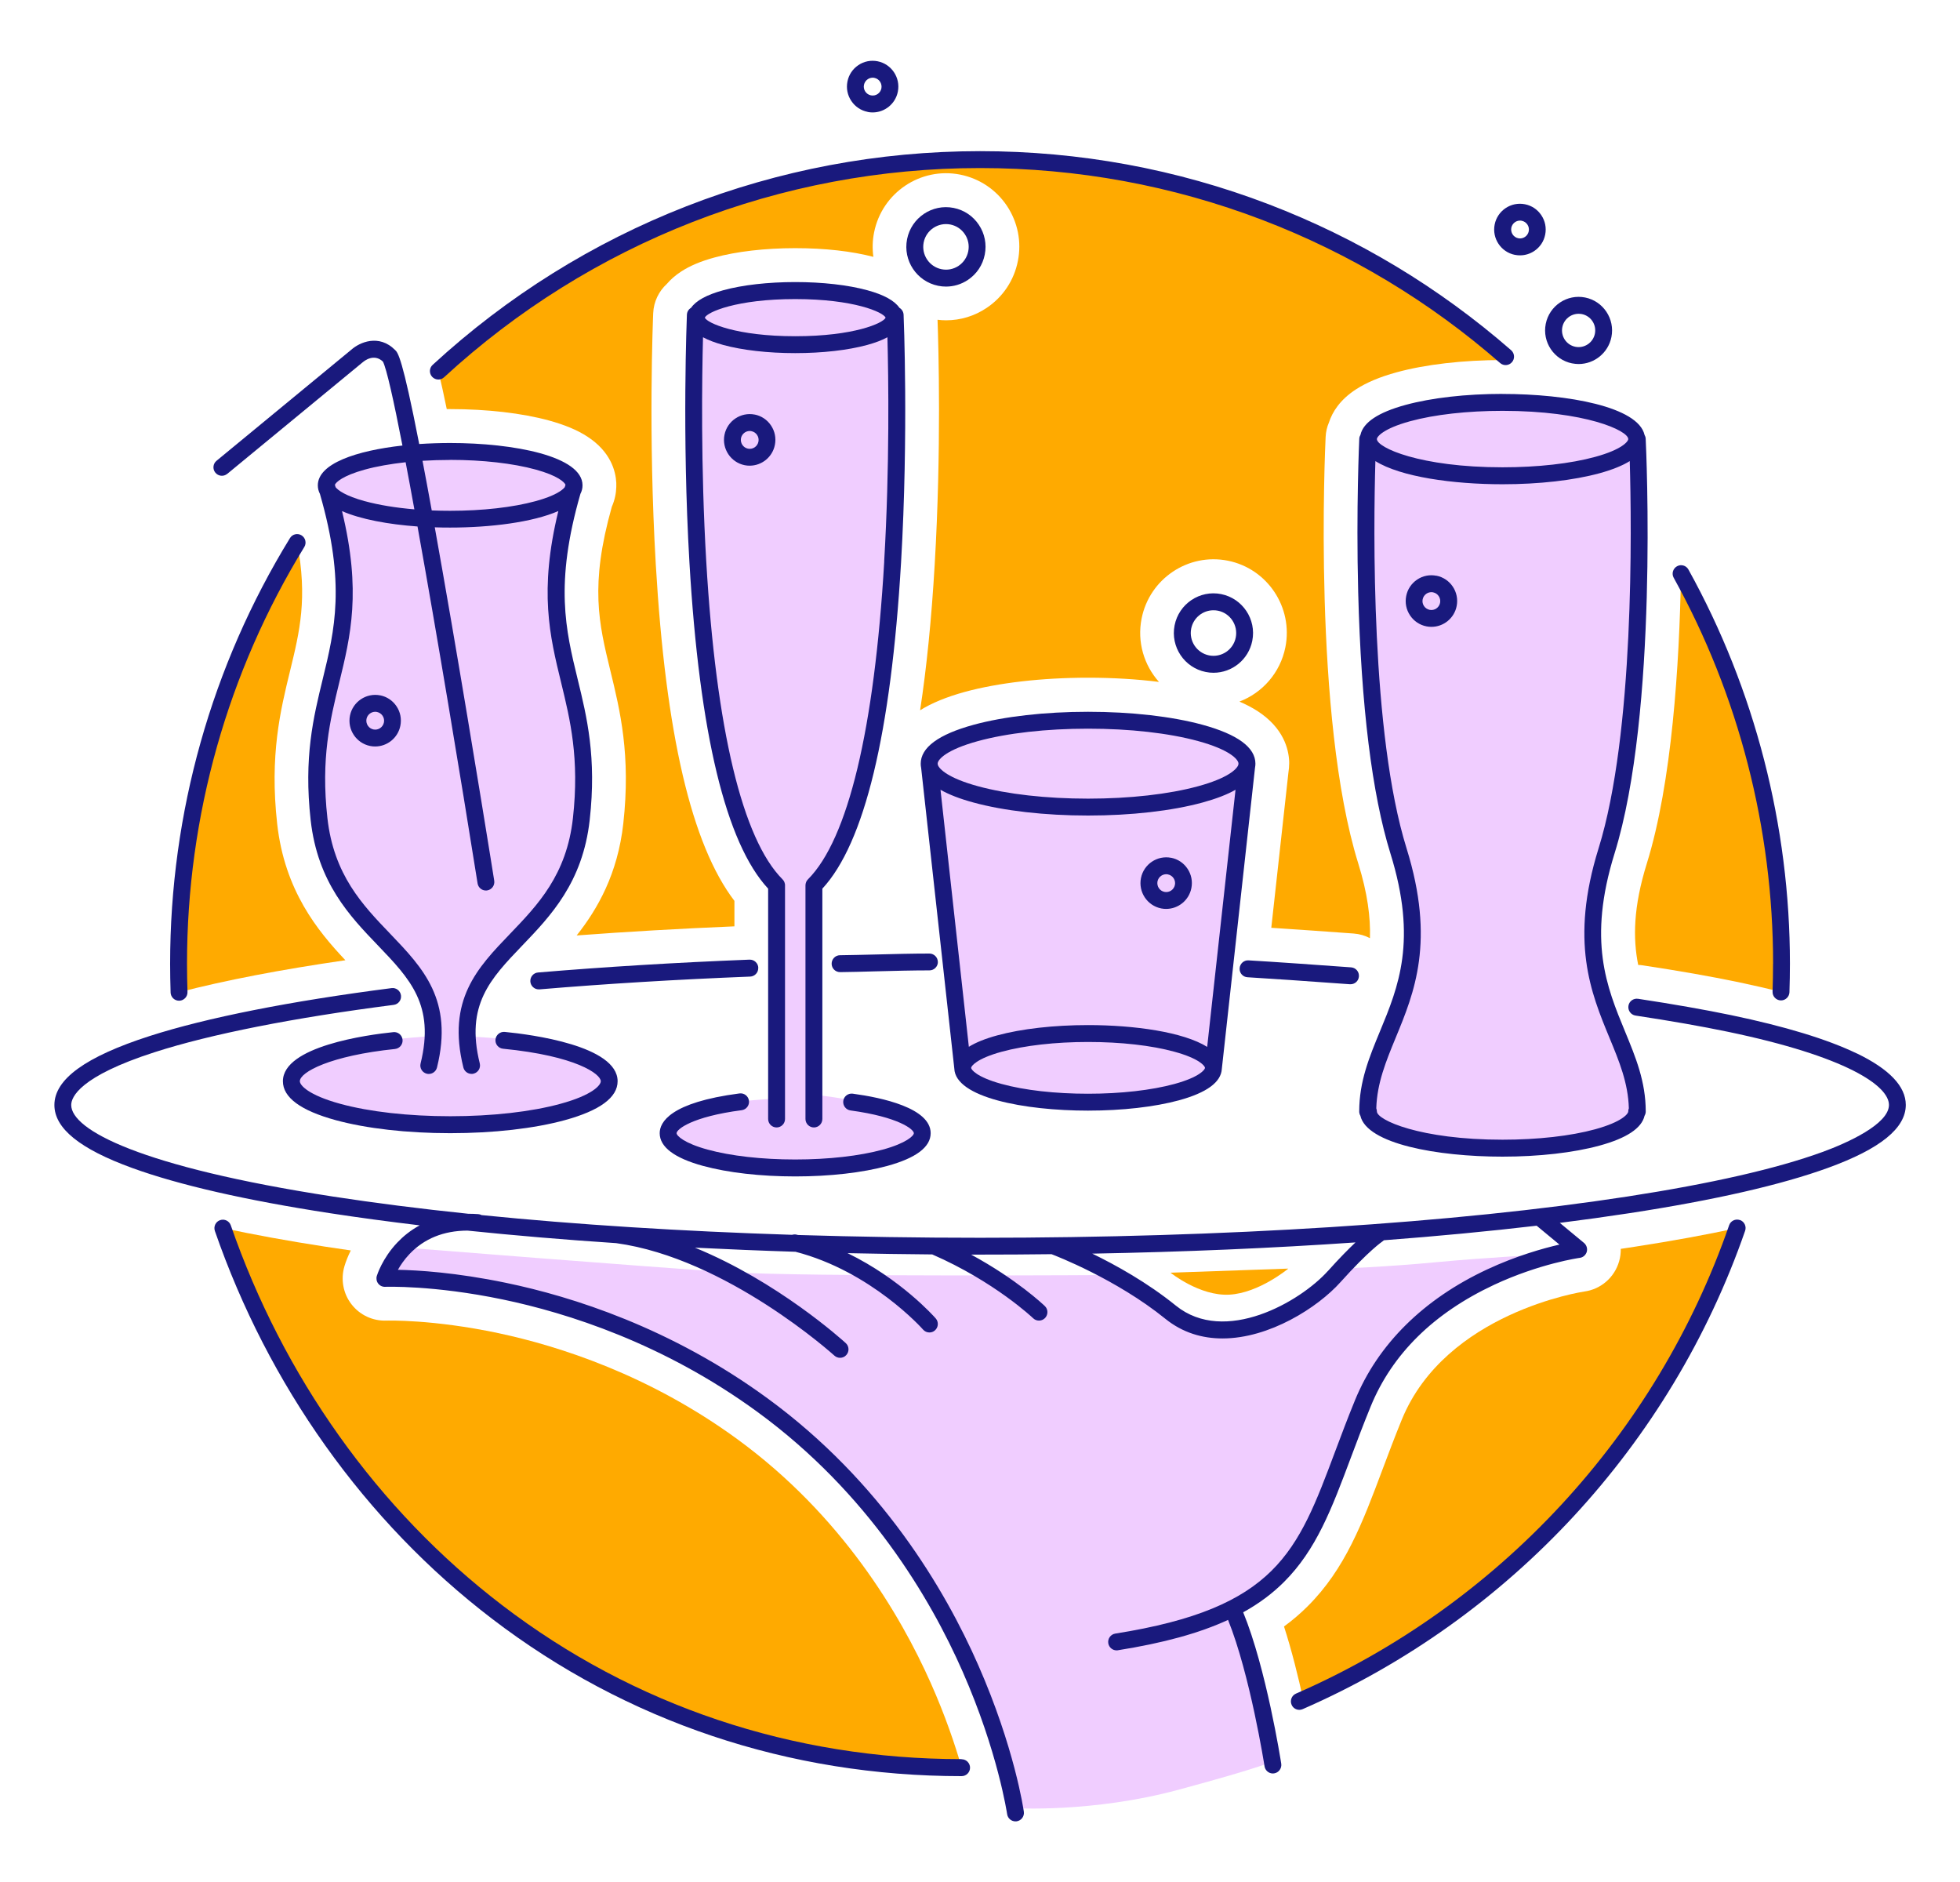
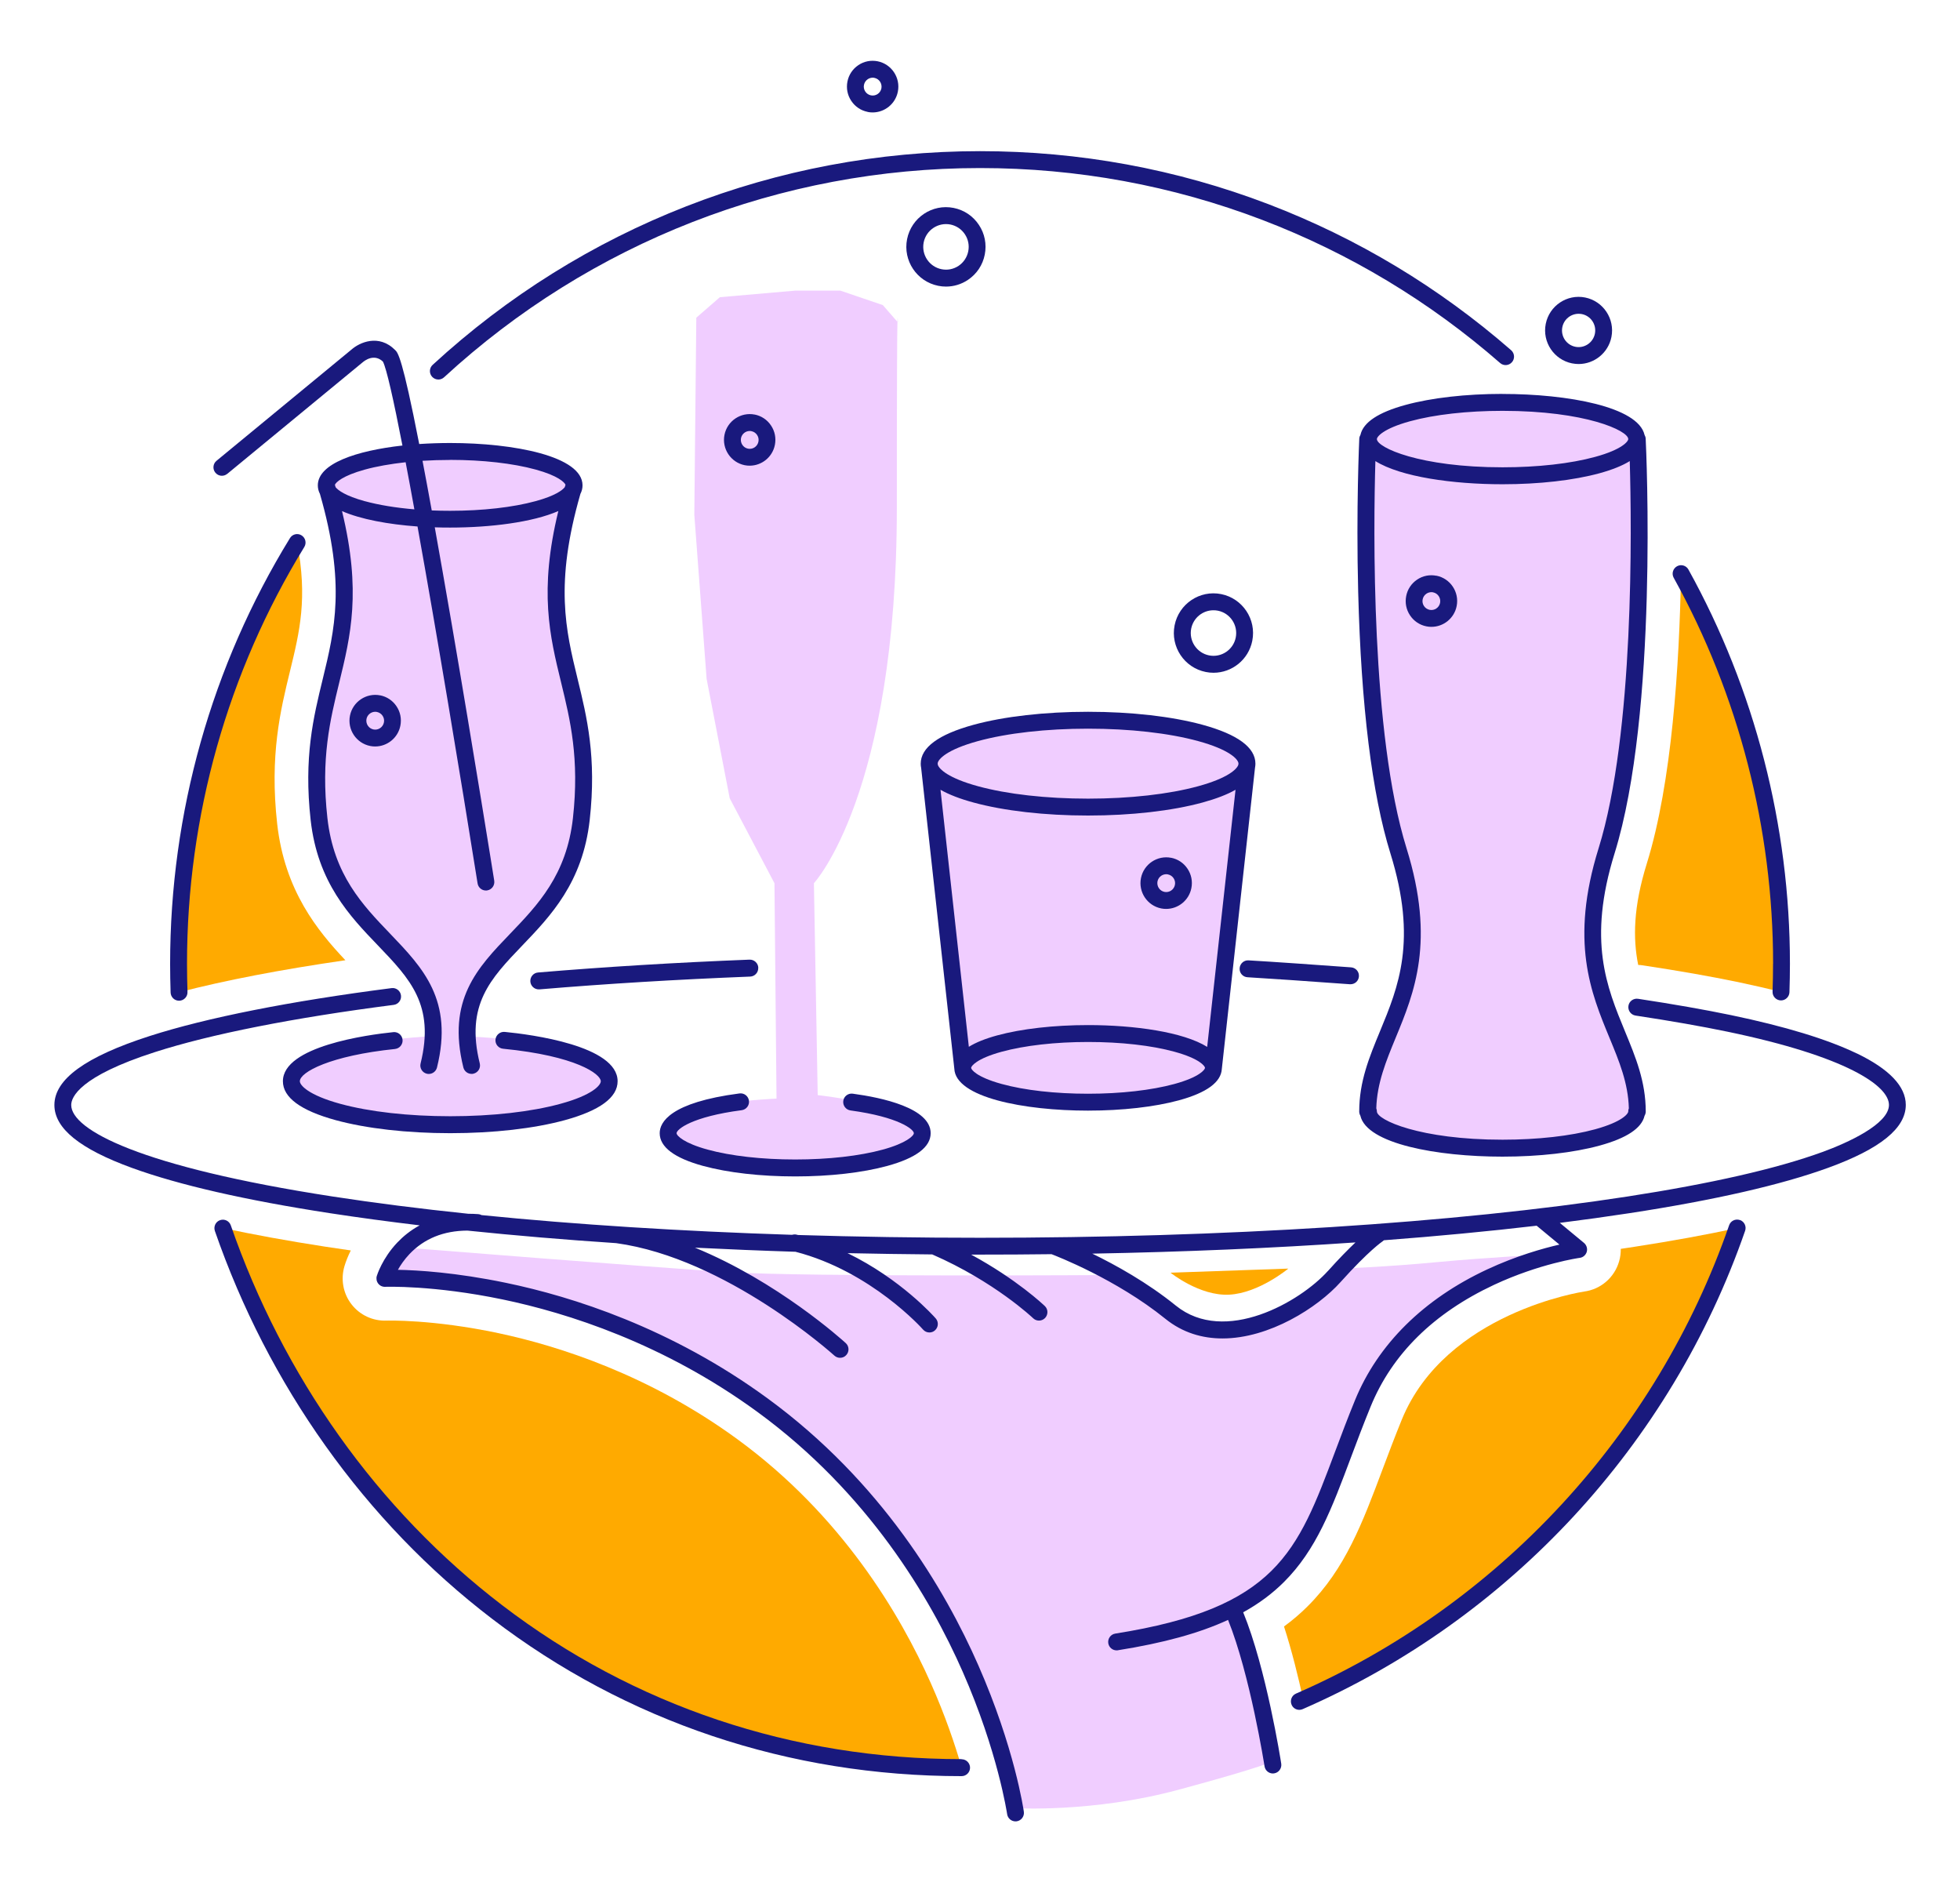
<svg xmlns="http://www.w3.org/2000/svg" id="Layer_1" data-name="Layer 1" viewBox="0 0 325 312">
  <defs>
    <style>
      .cls-1 {
        fill: #19197d;
      }

      .cls-1, .cls-2, .cls-3, .cls-4 {
        fill-rule: evenodd;
      }

      .cls-1, .cls-2, .cls-3, .cls-4, .cls-5 {
        stroke-width: 0px;
      }

      .cls-2 {
        fill: #e2b1fc;
      }

      .cls-3 {
        fill: #fa0;
      }

      .cls-4 {
        fill: #f0cdff;
      }

      .cls-5 {
        fill: #fff;
      }
    </style>
  </defs>
  <g id="Page-1">
    <g id="FRONTPAGE---WIDE-H1">
      <g id="CONTENT">
        <g id="_50_50-_-25_25-Block---Syvätty-kuvitus-" data-name=" 50 50- -25 25-Block---Syvätty-kuvitus-">
          <g id="_50_50-right" data-name=" 50 50-right">
            <g id="IMAGE-1_4" data-name="IMAGE-1 4">
              <rect id="Rectangle" class="cls-5" y="-59" width="325" height="433" />
              <g id="Group-77">
                <polygon id="Fill-1" class="cls-4" points="264.71 144.82 270.47 119.42 271 77.23 270.47 71.2 258.96 67.71 249.74 67 235.36 68.6 226 72.03 226.41 115.46 231.71 142.03 233.66 155.37 231.12 168.48 226 180.67 227.22 185.57 238.29 190 258.04 189.42 270.74 185.57 270.74 180.43 263.49 159.72 264.71 144.82" />
                <g id="Group-76">
                  <path id="Fill-2" class="cls-4" d="m160.44,178.85l16.92,4.64,20.79-3.42,3.94-2.28,5.54-51.82-10.62-5.4-16.58-.3s-27.02-2.93-26.35,8.27c.68,11.21,6.37,50.32,6.37,50.32" />
                  <path id="Fill-4" class="cls-4" d="m148.81,53.36l.07.08s-.03-1.56-.07-.08" />
                  <path id="Fill-6" class="cls-4" d="m131.86,193.63c9.32,0,21.06-1.32,21.06-5.76s-17.33-6.32-17.33-6.32l-.63-35.13s13.75-14.7,13.75-62.24c0-21.93.05-28.9.1-30.82l-2.42-2.78-7.05-2.4h-7.48l-12.49,1.09-3.91,3.4-.33,32.66,2.04,27.22,3.83,19.79,7.42,14.08.34,35.71s-17.7.7-17.7,4.81,11.48,6.7,20.8,6.7" />
                  <path id="Fill-8" class="cls-4" d="m101.03,178.72c0-6.16-23.67-6.9-23.67-6.9l2.29-8.83,14.95-18.32,2.48-16.12-2.38-15.89-2.57-12.51,1.28-12.23,2.19-8.8-10.72-3.72-10.23-.64-12.43,1.49-8.52,2.88,3.57,18.82-1.38,11.87-3.19,16.1.62,11.5,2.94,9.75,13.39,16.01,2.48,8.56s-23.67,1.1-23.67,7.08,17.61,8.11,26.19,8.11,26.37-2.04,26.37-8.2" />
                  <path id="Fill-10" class="cls-4" d="m222.28,210.32s-8.19,10.59-18.9,10.59l-7.05-1.96-11.29-7.58s-51.25.35-64.21-.47-53.94-4.09-53.94-4.09l-2.68,4.79s28.75.47,52.61,15.06c23.86,14.6,34.18,30.06,41.56,44.25,7.37,14.19,9.78,28.84,9.78,28.84,0,0,12.95.82,27.24-3.04,14.29-3.85,15.83-4.79,15.83-4.79l-7.26-26.12s10.41-3.3,14.6-14.22,10.71-27.97,16.3-31.94,21.07-11.65,21.07-11.65c0,0-9.08.44-17.69,1.25-8.61.82-15.95,1.06-15.95,1.06" />
                  <path id="Fill-12" class="cls-3" d="m278.74,95.11c-.27,15.15-1.51,34.66-5.67,48.04-2.25,7.23-2.31,12.42-1.43,16.82.26,0,.52.03.78.07,5.96.9,11.25,1.83,15.73,2.76,2.53.53,4.91,1.08,7.15,1.65.05-1.56.08-3.12.08-4.69,0-23.46-6.04-45.51-16.65-64.66" />
-                   <path id="Fill-14" class="cls-3" d="m213.76,126.7c0,.38-.03.81-.11,1.29l-2.85,25.82c4.15.27,9.57.65,13.65.95.98.07,1.89.34,2.71.77.11-3.44-.4-7.44-1.94-12.39-7.55-24.28-5.5-68.81-5.41-70.69.04-.86.23-1.67.55-2.41.57-1.75,1.83-3.78,4.51-5.51,1.75-1.13,3.94-2.05,6.72-2.81,4.78-1.31,11.02-2.03,17.57-2.03h1.16c-23.42-20.69-54.15-33.24-87.81-33.24s-66.17,13.29-89.82,35.06c.03.11.05.22.08.34.38,1.59.82,3.59,1.31,5.97h.58c6.09,0,11.91.67,16.37,1.89,2.61.72,4.69,1.58,6.35,2.66,3.89,2.52,4.71,5.73,4.81,7.66v.72c-.03,1.02-.24,2.13-.74,3.26-3.68,13.07-2.15,19.34-.24,27.19,1.6,6.55,3.41,13.98,2.14,25.36-.93,8.28-4.22,14.09-7.73,18.52,8.41-.63,17.17-1.13,26.16-1.51v-4.22c-7.11-9.32-11.39-27.63-13.04-55.78-1.27-21.63-.46-40.83-.43-41.64.08-1.94.95-3.66,2.27-4.87.61-.71,1.39-1.41,2.39-2.06,1.45-.94,3.23-1.69,5.46-2.3,3.68-1.01,8.45-1.56,13.43-1.56s9.35.51,12.96,1.44c-.18-1.31-.16-2.68.12-4.05,1.31-6.59,7.72-10.89,14.29-9.58,3.18.64,5.93,2.48,7.74,5.18,1.8,2.71,2.45,5.96,1.81,9.15-.63,3.19-2.47,5.95-5.17,7.76-2.02,1.36-4.35,2.06-6.73,2.06-.47,0-.95-.03-1.42-.09.16,4.44.65,21.56-.47,40.55-.53,9.08-1.34,17.13-2.42,24.19,1.9-1.19,4.38-2.21,7.39-3.04,5.56-1.52,12.83-2.36,20.47-2.36,4.09,0,8.08.24,11.75.7-2.47-2.76-3.66-6.61-2.88-10.52,1.31-6.59,7.72-10.89,14.29-9.58,6.57,1.31,10.86,7.74,9.55,14.34-.85,4.27-3.84,7.58-7.62,9.02,1.11.48,2.11,1,2.98,1.56,4.36,2.82,5.19,6.35,5.27,8.39v.41" />
                  <path id="Fill-16" class="cls-3" d="m45.96,136.57c-1.27-11.38.54-18.81,2.14-25.36,1.6-6.56,2.92-12.02,1.17-21.26-12.47,20.3-19.66,44.21-19.66,69.81,0,1.59.03,3.16.08,4.74,7.57-1.97,16.8-3.75,27.58-5.31-4.58-4.86-10.07-11.51-11.31-22.62" />
                  <path id="Fill-18" class="cls-3" d="m122.32,238.63c-14.63-10.7-29.63-15.48-39.63-17.61-10.96-2.33-18.53-2.09-18.61-2.09-2.26.09-4.42-.92-5.8-2.71-1.39-1.79-1.81-4.15-1.16-6.32.24-.79.58-1.67,1.05-2.6-1.44-.21-2.87-.42-4.27-.63-6.21-.96-11.86-1.99-16.93-3.08,17.75,51.18,65.73,88.16,122.49,89.44-1.1-3.8-2.73-8.63-5.11-13.98-5.11-11.49-14.81-27.83-32.03-40.42" />
                  <path id="Fill-20" class="cls-3" d="m268.75,207.03c.01.68-.07,1.38-.27,2.06-.76,2.68-3.03,4.65-5.78,5.02-.21.03-22.99,3.47-30.26,21.24-1.18,2.89-2.2,5.61-3.19,8.24-3.32,8.85-6.18,16.49-12.43,22.71-1.2,1.2-2.5,2.31-3.91,3.34,1.29,4,2.37,8.36,3.19,12.14,33.54-14.85,59.8-43.2,71.94-78.19-5.07,1.1-10.72,2.13-16.93,3.09-.78.12-1.57.24-2.37.36" />
                  <path id="Fill-22" class="cls-3" d="m194.08,210.99l19.54-.68s-4.85,4.05-9.77,4.32c-4.92.27-9.77-3.65-9.77-3.65" />
                  <path id="Fill-24" class="cls-2" d="m201.21,177.03l5.56-50.43" />
                  <path id="Fill-26" class="cls-1" d="m265.07,140.64c-4.8,15.43-1.28,23.94,1.82,31.44,1.59,3.84,3.09,7.47,3.2,11.66-.07.16-.1.34-.1.52,0,.38-1.01,1.72-5.48,2.95-4.08,1.12-9.54,1.73-15.36,1.73-13.75,0-20.84-3.28-20.84-4.68,0-.19-.04-.36-.1-.52.12-4.18,1.62-7.82,3.2-11.66,3.1-7.5,6.62-16.01,1.82-31.44-5.93-19.06-5.49-53.13-5.17-64.2,4.18,2.62,12.86,3.84,21.09,3.84,6.06,0,11.78-.65,16.1-1.83,2.1-.58,3.77-1.25,4.99-2.01.32,11.07.76,45.13-5.17,64.2m-31.28-70.8c4.08-1.12,9.54-1.73,15.36-1.73,13.75,0,20.84,3.28,20.84,4.68,0,.38-1.01,1.73-5.48,2.95-4.08,1.12-9.54,1.73-15.36,1.73-13.75,0-20.84-3.28-20.84-4.68,0-.38,1.01-1.72,5.48-2.95m15.36-4.54c-6.06,0-11.78.65-16.1,1.83-4.5,1.23-7,2.89-7.46,4.95-.11.19-.19.41-.2.64,0,.11-.54,11.44-.18,25.47.49,18.9,2.29,33.46,5.34,43.28,4.5,14.46,1.33,22.12-1.74,29.53-1.76,4.26-3.43,8.29-3.43,13.26,0,.26.07.49.19.7,1.06,4.66,12.7,6.79,23.56,6.79,6.06,0,11.78-.65,16.1-1.83,4.5-1.23,6.99-2.89,7.46-4.94.12-.21.2-.45.2-.71,0-4.97-1.67-8.99-3.43-13.26-3.06-7.41-6.23-15.07-1.74-29.53,7.26-23.34,5.25-66.91,5.16-68.75-.01-.23-.08-.44-.19-.63-1.06-4.66-12.71-6.79-23.56-6.79" />
                  <g id="Group-30">
                    <path id="Fill-28" class="cls-1" d="m220.18,210.71c-4.59,5.11-17.09,12.3-25.2,5.74-4.73-3.83-9.97-6.73-13.86-8.62,15.19-.28,29.86-.91,43.64-1.86-1.16,1.1-2.68,2.63-4.57,4.74m87.69-36.07c-4.9-2.36-11.91-4.49-20.84-6.35-4.38-.91-9.57-1.82-15.43-2.71-.76-.11-1.48.41-1.59,1.18s.41,1.48,1.17,1.6c5.81.88,10.95,1.78,15.28,2.68,19.72,4.1,26.75,8.96,26.75,12.14s-6.91,6.3-11.03,7.8c-7.58,2.76-18.45,5.24-32.33,7.38-28.66,4.41-66.78,6.84-107.34,6.84-10.26,0-20.36-.16-30.19-.46-.08-.02-.16-.04-.24-.06-.26-.06-.51-.04-.75.03-18.37-.59-35.78-1.69-51.49-3.27-.17-.09-.35-.15-.55-.16-.57-.04-1.12-.06-1.65-.06-7.98-.83-15.51-1.79-22.48-2.86-31.97-4.92-43.36-11.07-43.36-15.17,0-1.29,1.35-4.74,13.84-8.76,9.29-2.99,22.99-5.7,39.63-7.84.77-.1,1.31-.8,1.21-1.57s-.8-1.31-1.56-1.21c-16.81,2.16-30.68,4.91-40.13,7.95-10.62,3.42-15.78,7.16-15.78,11.43,0,3.87,4.21,7.28,12.87,10.43,7.75,2.82,18.8,5.35,32.86,7.51,4.7.72,9.66,1.39,14.84,2.01-1.57.85-2.79,1.88-3.71,2.85-2.51,2.64-3.36,5.42-3.4,5.54-.13.43-.04.91.23,1.26.28.36.7.56,1.16.54.08,0,7.97-.3,19.5,2.1,10.66,2.22,26.65,7.26,42.25,18.66,18.35,13.41,28.62,30.8,34,43.03,5.85,13.29,7.36,23.53,7.38,23.63.1.7.7,1.2,1.38,1.2.07,0,.13,0,.2-.01.76-.11,1.3-.82,1.19-1.59-.06-.43-1.56-10.65-7.55-24.28-5.52-12.57-16.07-30.45-34.95-44.25-16-11.7-32.39-16.87-43.33-19.14-8.34-1.74-14.76-2.11-17.96-2.17.43-.77,1.06-1.7,1.91-2.6,2.44-2.57,5.66-3.88,9.61-3.9,7.82.81,16.08,1.51,24.68,2.08,18.3,2.51,36,18.49,36.18,18.65.27.24.6.36.94.36.38,0,.76-.15,1.03-.46.52-.57.48-1.46-.09-1.98-.58-.53-11.31-10.22-25.01-15.82,5.46.27,11.02.5,16.68.68,12.57,3.25,21.07,12.8,21.15,12.9.28.32.66.48,1.05.48.33,0,.66-.11.92-.35.58-.51.64-1.4.13-1.98-.29-.33-5.77-6.51-14.62-10.82,4.63.1,9.32.17,14.04.21,10.33,4.5,16.67,10.52,16.73,10.58.27.26.62.39.97.39.37,0,.73-.14,1.01-.43.53-.56.52-1.45-.04-1.98-.22-.21-4.64-4.42-12.22-8.53h1.47c3.98,0,7.94-.02,11.86-.07.73.28,10.73,4.13,18.86,10.7,2.89,2.34,6.17,3.27,9.49,3.27,7.78,0,15.79-5.13,19.55-9.32,4.77-5.31,6.96-6.75,6.97-6.76.09-.06.17-.13.25-.2,8.89-.67,17.36-1.48,25.32-2.41l3.78,3.13c-2.75.63-7.13,1.86-11.95,4.1-10.57,4.92-18.16,12.43-21.95,21.7-1.23,3-2.27,5.78-3.28,8.47-6.28,16.76-9.74,25.99-36.47,30.22-.76.12-1.28.84-1.16,1.6.11.69.7,1.18,1.38,1.18.07,0,.15,0,.22-.02,7.49-1.19,13.45-2.81,18.26-5.03,3.65,9.04,6.03,24.11,6.05,24.27.11.69.7,1.19,1.38,1.19.07,0,.14,0,.22-.02.76-.12,1.28-.84,1.17-1.6-.1-.66-2.49-15.79-6.31-25.1,2.61-1.44,4.83-3.1,6.75-5.01,5.38-5.36,7.92-12.13,11.13-20.7,1-2.67,2.04-5.43,3.25-8.39,3.56-8.71,10.45-15.5,20.47-20.19,7.56-3.53,14.15-4.47,14.21-4.47.55-.07,1-.47,1.16-1,.15-.54-.03-1.11-.45-1.47l-4.02-3.33c4.03-.51,7.91-1.05,11.64-1.62,14.06-2.16,25.11-4.69,32.86-7.51,8.66-3.15,12.87-6.57,12.87-10.43,0-3.07-2.74-5.94-8.13-8.54" />
                  </g>
                  <path id="Fill-31" class="cls-1" d="m206.87,162.01c3.3.19,9.96.65,16.97,1.16h.1c.73,0,1.34-.56,1.39-1.3.06-.77-.52-1.44-1.29-1.5-5.33-.39-12.99-.93-17.01-1.16-.77-.05-1.43.54-1.48,1.32s.54,1.44,1.31,1.48" />
-                   <path id="Fill-33" class="cls-1" d="m155.51,159.48c0-.77-.63-1.4-1.4-1.4-2.79,0-5.96.08-9.03.16-2.06.05-4.02.1-5.8.12-.77,0-1.39.65-1.38,1.42s.63,1.38,1.4,1.38h.02c1.8-.02,3.76-.07,5.84-.13,3.05-.08,6.21-.16,8.96-.16.77,0,1.4-.63,1.4-1.4" />
                  <path id="Fill-35" class="cls-1" d="m125.74,160.44c-.03-.77-.68-1.37-1.45-1.35-12.2.48-24,1.2-35.07,2.13-.77.06-1.34.74-1.28,1.51.06.73.67,1.29,1.39,1.29h.12c11.03-.93,22.79-1.64,34.94-2.12.77-.03,1.37-.68,1.34-1.46" />
                  <path id="Fill-37" class="cls-1" d="m116.6,193.29c4.1,1.12,9.52,1.74,15.26,1.74s11.17-.62,15.26-1.74c4.78-1.31,7.2-3.13,7.2-5.43,0-4.17-8.09-5.9-12.92-6.55-.77-.1-1.47.43-1.57,1.2s.43,1.47,1.2,1.58c8.01,1.09,10.5,3.15,10.5,3.77,0,.43-1.26,1.66-5.14,2.72-3.86,1.06-9.02,1.64-14.53,1.64s-10.67-.58-14.53-1.64c-3.88-1.06-5.14-2.29-5.14-2.72,0-.64,2.56-2.74,10.79-3.81.77-.1,1.31-.8,1.21-1.57s-.8-1.31-1.57-1.21c-11.51,1.5-13.23,4.78-13.23,6.59,0,2.29,2.42,4.12,7.2,5.43" />
-                   <path id="Fill-39" class="cls-1" d="m131.86,55.74c-9.74,0-14.61-2.18-14.99-3.08.38-.91,5.25-3.08,14.99-3.08s14.61,2.18,14.99,3.08c-.38.91-5.26,3.08-14.99,3.08m14.76,37.35c-1.63,27.8-6,46.02-12.64,52.68-.07.07-.12.14-.18.22-.02.03-.04.07-.06.1-.03.05-.05.09-.07.14s-.03.09-.04.14c0,.04-.03.08-.04.12-.02.09-.03.18-.03.27v38.75c0,.77.63,1.4,1.4,1.4s1.4-.63,1.4-1.4v-38.19c6.99-7.53,11.38-25.71,13.05-54.07,1.25-21.34.43-40.87.42-41.07-.02-.5-.3-.92-.69-1.15-.81-1.19-2.59-2.17-5.31-2.91-3.21-.88-7.46-1.36-11.96-1.36s-8.75.48-11.96,1.36c-2.73.75-4.5,1.72-5.32,2.91-.4.23-.67.65-.69,1.15,0,.19-.83,19.72.42,41.07,1.66,28.36,6.05,46.54,13.05,54.07v38.19c0,.77.63,1.4,1.4,1.4s1.4-.63,1.4-1.4v-38.75c0-.09,0-.18-.03-.27,0-.04-.02-.08-.04-.12,0-.05-.02-.09-.04-.14-.02-.05-.05-.09-.07-.14-.02-.03-.03-.07-.06-.1-.05-.08-.11-.15-.18-.22-6.64-6.66-11.01-24.87-12.64-52.66-.93-15.8-.71-30.61-.54-37.2.88.48,1.99.9,3.33,1.27,3.21.88,7.46,1.36,11.96,1.36s8.75-.48,11.96-1.36c1.34-.37,2.45-.79,3.33-1.27.17,6.59.39,21.38-.54,37.18" />
                  <path id="Fill-41" class="cls-1" d="m65.5,173.9c.77-.08,1.33-.77,1.25-1.54-.08-.77-.76-1.33-1.53-1.25-4.29.44-18.31,2.34-18.31,8.14,0,2.69,2.94,4.86,8.75,6.45,5.09,1.39,11.84,2.16,19,2.16s13.91-.77,19-2.16c5.8-1.59,8.75-3.76,8.75-6.45,0-5.89-14.33-7.75-18.72-8.18-.76-.07-1.45.49-1.53,1.26-.08.77.49,1.46,1.26,1.53,12.12,1.19,16.2,4.2,16.2,5.39,0,.66-1.4,2.3-6.69,3.74-4.86,1.33-11.35,2.06-18.26,2.06s-13.4-.73-18.26-2.06c-5.29-1.45-6.69-3.08-6.69-3.74,0-1.5,5.02-4.24,15.8-5.35" />
                  <path id="Fill-43" class="cls-1" d="m74.65,76.24c5.37,0,10.4.57,14.16,1.6,3.73,1.02,4.79,2.12,4.96,2.52-.04.14-.08.27-.12.4-.38.5-1.6,1.44-4.84,2.32-3.76,1.03-8.79,1.6-14.16,1.6-1.04,0-2.06-.02-3.06-.06-.56-3.1-1.07-5.82-1.53-8.23,1.49-.09,3.02-.14,4.59-.14m-14.16,6.84c-3.24-.89-4.46-1.83-4.84-2.32-.04-.14-.08-.27-.12-.4.17-.4,1.23-1.49,4.96-2.52,1.96-.54,4.26-.94,6.77-1.22.46,2.42.95,5.04,1.45,7.81-3.08-.26-5.9-.72-8.23-1.36m-22.8-4.52l22.41-18.46s.03-.02.04-.03c.31-.27,1.89-1.51,3.36-.13.59,1.1,1.76,6.3,3.24,13.92-7.64.85-14.03,2.99-14.03,6.6,0,.5.12.97.35,1.42,4.3,14.92,2.44,22.58.47,30.67-1.56,6.4-3.17,13.01-2.01,23.4,1.16,10.37,6.49,15.93,11.19,20.82,5.27,5.5,9.44,9.84,7.04,19.53-.19.75.27,1.51,1.02,1.7.11.03.23.04.34.04.63,0,1.2-.43,1.36-1.07,2.77-11.19-2.34-16.51-7.74-22.15-4.61-4.8-9.37-9.77-10.43-19.19-1.11-9.9.45-16.27,1.95-22.43,1.9-7.78,3.7-15.18.47-28.47,3.1,1.36,7.67,2.2,12.52,2.55,3.22,17.87,7.08,41.1,9.96,59.17.11.69.7,1.18,1.38,1.18.07,0,.15,0,.22-.02.76-.12,1.28-.84,1.16-1.61-.03-.21-3.42-21.43-7.07-42.68-1.05-6.09-1.97-11.35-2.79-15.9.85.03,1.7.04,2.55.04,6.68,0,13.69-.88,17.94-2.74-3.23,13.29-1.43,20.69.47,28.47,1.5,6.16,3.05,12.53,1.95,22.43-1.05,9.43-5.82,14.39-10.43,19.19-5.41,5.63-10.51,10.95-7.74,22.15.16.64.73,1.07,1.36,1.07.11,0,.22,0,.34-.04.75-.19,1.21-.95,1.02-1.7-2.4-9.69,1.77-14.03,7.04-19.53,4.7-4.9,10.03-10.45,11.19-20.82,1.16-10.39-.45-17.01-2.01-23.4-1.97-8.09-3.83-15.74.47-30.67.23-.44.35-.91.35-1.41,0-4.83-11.38-7.02-21.95-7.02-1.71,0-3.43.06-5.13.17-2.81-14.4-3.53-15.13-3.99-15.58-2.72-2.73-5.91-1.25-7.24-.08l-22.38,18.44c-.6.49-.68,1.38-.19,1.97.49.6,1.37.69,1.97.19" />
                  <path id="Fill-45" class="cls-1" d="m162.16,122.86c4.86-1.33,11.35-2.06,18.26-2.06s13.4.73,18.26,2.06c5.16,1.41,6.62,3,6.68,3.69l-.02.22c-.21.74-1.78,2.24-6.66,3.57-4.86,1.33-11.35,2.06-18.26,2.06s-13.4-.73-18.26-2.06c-4.88-1.33-6.45-2.83-6.66-3.57l-.02-.22c.07-.69,1.52-2.28,6.68-3.69h0Zm32.59,56.84c-3.81,1.04-8.9,1.62-14.33,1.62s-10.52-.57-14.33-1.62c-4.2-1.15-5.06-2.4-5.06-2.67s.86-1.52,5.06-2.67c3.81-1.04,8.9-1.62,14.33-1.62s10.52.57,14.33,1.62c4.2,1.15,5.06,2.4,5.06,2.67s-.86,1.52-5.06,2.67Zm5.43-6.14c-3.94-2.47-12.06-3.62-19.76-3.62-5.67,0-11.02.61-15.07,1.71-1.98.54-3.54,1.17-4.7,1.89l-4.7-42.61c1.39.79,3.21,1.5,5.46,2.11,5.09,1.39,11.84,2.16,19,2.16s13.91-.77,19-2.16c2.26-.62,4.08-1.32,5.46-2.11l-4.7,42.62h0Zm-19.76,10.56c5.67,0,11.02-.61,15.07-1.71,4.61-1.26,6.99-3.01,7.11-5.21h0s5.5-49.91,5.5-49.91c.04-.22.07-.45.07-.68,0-2.69-2.94-4.86-8.75-6.45-5.09-1.39-11.84-2.16-19-2.16s-13.91.77-19,2.16c-5.8,1.59-8.75,3.76-8.75,6.45,0,.23.02.46.07.68l5.5,49.86c.18,4.79,11.58,6.97,22.18,6.97h0Z" />
                  <path id="Fill-47" class="cls-1" d="m125.76,73.22h0c-.16.8-.93,1.32-1.73,1.16s-1.31-.94-1.16-1.74c.14-.7.76-1.19,1.44-1.19.09,0,.19,0,.29.03.39.08.72.3.94.63s.3.72.22,1.11m-.61-4.49c-2.31-.46-4.56,1.05-5.02,3.36s1.05,4.57,3.35,5.03c.28.06.56.08.83.08,1.99,0,3.78-1.41,4.18-3.45.22-1.12,0-2.26-.64-3.21-.63-.95-1.6-1.6-2.72-1.82" />
                  <path id="Fill-49" class="cls-1" d="m153.16,40.19c.41-2.04,2.39-3.37,4.43-2.97.99.2,1.84.77,2.4,1.61.56.84.76,1.85.56,2.84s-.77,1.84-1.6,2.4c-.84.56-1.84.76-2.83.56-2.04-.41-3.36-2.4-2.96-4.44m3.71,7.32c1.28,0,2.54-.38,3.63-1.11,1.46-.98,2.45-2.46,2.79-4.19.34-1.72,0-3.48-.98-4.94-.97-1.46-2.46-2.46-4.18-2.8-3.55-.71-7.01,1.61-7.72,5.17s1.61,7.03,5.16,7.74c.43.09.86.13,1.29.13" />
                  <path id="Fill-51" class="cls-1" d="m194.82,146.7h0c-.16.8-.94,1.32-1.73,1.16-.8-.16-1.31-.94-1.16-1.74.08-.39.3-.72.63-.94.24-.16.53-.25.81-.25.1,0,.19,0,.29.03.39.08.72.3.94.63s.3.72.22,1.11m-.61-4.49c-2.31-.46-4.56,1.05-5.02,3.36-.46,2.32,1.05,4.57,3.35,5.03.28.06.56.08.83.08,1.99,0,3.78-1.41,4.18-3.45.22-1.12,0-2.26-.64-3.21-.63-.95-1.6-1.6-2.72-1.82" />
                  <path id="Fill-53" class="cls-1" d="m238.79,99.94c-.16.8-.94,1.32-1.73,1.16-.39-.08-.72-.3-.94-.63s-.3-.72-.22-1.11.3-.72.63-.94c.24-.16.53-.25.81-.25.1,0,.19,0,.29.03.8.16,1.31.94,1.16,1.74m-.61-4.49c-1.12-.22-2.26,0-3.2.64-.95.64-1.59,1.6-1.81,2.72s0,2.26.64,3.21c.63.95,1.6,1.6,2.72,1.82.28.06.56.08.83.08,1.99,0,3.78-1.41,4.18-3.45.46-2.32-1.05-4.57-3.35-5.03" />
                  <path id="Fill-55" class="cls-1" d="m63.66,119.77c-.16.8-.94,1.32-1.73,1.16-.8-.16-1.31-.94-1.16-1.74.14-.7.76-1.19,1.44-1.19.09,0,.19,0,.29.03.39.08.72.3.94.63.22.33.3.72.22,1.11m-.61-4.49c-2.31-.46-4.56,1.05-5.02,3.36-.46,2.32,1.05,4.57,3.35,5.03.28.06.56.08.83.08,1.99,0,3.78-1.41,4.18-3.45.22-1.12,0-2.26-.64-3.21-.63-.95-1.6-1.6-2.72-1.82" />
                  <path id="Fill-57" class="cls-1" d="m197.52,104.21c.36-1.8,1.93-3.04,3.69-3.04.24,0,.49.02.74.07,2.04.41,3.36,2.4,2.96,4.44-.4,2.04-2.39,3.38-4.43,2.97s-3.36-2.4-2.96-4.44m3.7,7.32c3.07,0,5.81-2.17,6.43-5.3.71-3.56-1.61-7.03-5.16-7.74s-7.01,1.61-7.72,5.17,1.61,7.03,5.16,7.74c.43.09.86.13,1.28.13" />
                  <path id="Fill-59" class="cls-1" d="m259.06,54.24c.26-1.31,1.41-2.22,2.7-2.22.18,0,.36.02.54.05,1.49.3,2.46,1.75,2.16,3.25-.3,1.49-1.75,2.47-3.24,2.17s-2.46-1.75-2.16-3.25m1.62,6c.36.07.73.11,1.08.11,2.59,0,4.92-1.84,5.44-4.48h0c.6-3.01-1.36-5.95-4.36-6.55-3-.6-5.93,1.36-6.53,4.37s1.36,5.95,4.36,6.55" />
                  <g id="Group-63">
                    <path id="Fill-61" class="cls-1" d="m143.26,14.07c.08-.39.3-.72.63-.94.24-.16.53-.25.81-.25.1,0,.19,0,.29.03.8.16,1.31.94,1.16,1.74-.16.8-.93,1.32-1.73,1.16-.39-.08-.72-.3-.94-.63-.22-.33-.3-.72-.22-1.11m.61,4.49c.28.06.56.08.83.08,1.99,0,3.78-1.41,4.18-3.45q.27-1.36,0,0c.46-2.31-1.05-4.57-3.35-5.03-1.12-.22-2.26,0-3.2.64-.95.64-1.59,1.6-1.81,2.72s0,2.26.64,3.21c.63.95,1.6,1.6,2.72,1.82" />
                  </g>
-                   <path id="Fill-64" class="cls-1" d="m250.6,37.76c.14-.7.76-1.19,1.44-1.19.1,0,.19,0,.29.03.39.08.72.3.94.63.22.33.3.72.22,1.11s-.3.72-.63.94-.72.3-1.1.22c-.8-.16-1.31-.94-1.16-1.74m.61,4.49c.28.06.56.08.84.08.84,0,1.65-.25,2.36-.72.95-.64,1.59-1.6,1.81-2.72.22-1.12,0-2.26-.64-3.21-.63-.95-1.6-1.6-2.72-1.82-2.31-.46-4.56,1.05-5.02,3.36s1.05,4.57,3.35,5.03" />
                  <path id="Fill-66" class="cls-1" d="m159.45,291.63c-28.02,0-54.37-8.83-76.2-25.53-10.27-7.86-19.36-17.3-27.03-28.08-7.58-10.65-13.61-22.38-17.95-34.88-.25-.73-1.05-1.12-1.78-.86-.73.25-1.11,1.05-.86,1.79,4.42,12.75,10.59,24.73,18.32,35.59,7.83,11.01,17.12,20.66,27.61,28.68,22.32,17.08,49.25,26.11,77.89,26.11.77,0,1.4-.63,1.4-1.4s-.63-1.4-1.4-1.4" />
                  <path id="Fill-68" class="cls-1" d="m288.5,202.26c-.73-.25-1.53.13-1.78.86-12.03,34.68-38.21,62.99-71.83,77.65-.71.31-1.03,1.14-.72,1.85.23.53.74.84,1.28.84.19,0,.37-.04.56-.12,34.33-14.98,61.07-43.88,73.36-79.3.25-.73-.13-1.53-.86-1.79" />
                  <path id="Fill-70" class="cls-1" d="m294,159.76c0,1.54-.03,3.1-.08,4.64-.03.77.58,1.42,1.35,1.45h.05c.75,0,1.37-.6,1.4-1.35.05-1.57.08-3.16.08-4.74,0-22.87-5.82-45.47-16.83-65.34-.37-.68-1.23-.92-1.9-.54-.67.38-.92,1.23-.54,1.91,10.78,19.46,16.48,41.58,16.48,63.98" />
                  <path id="Fill-72" class="cls-1" d="m72.68,62.92c.34,0,.68-.12.95-.37,24.3-22.37,55.87-34.69,88.88-34.69,16.13,0,31.89,2.9,46.83,8.61,14.43,5.52,27.69,13.49,39.4,23.71.58.51,1.47.45,1.97-.14.51-.58.44-1.47-.14-1.98-11.96-10.43-25.5-18.57-40.24-24.21-15.26-5.83-31.35-8.79-47.82-8.79-33.71,0-65.95,12.58-90.77,35.43-.57.52-.61,1.41-.08,1.98.28.3.65.45,1.03.45" />
                  <path id="Fill-74" class="cls-1" d="m29.69,165.9h.05c.77-.03,1.38-.68,1.35-1.45-.05-1.55-.08-3.13-.08-4.69,0-24.47,6.73-48.35,19.45-69.08.4-.66.2-1.52-.46-1.93-.66-.41-1.52-.2-1.92.46-13,21.17-19.87,45.56-19.87,70.55,0,1.59.03,3.2.08,4.79.03.76.65,1.35,1.4,1.35" />
                </g>
              </g>
            </g>
          </g>
        </g>
      </g>
    </g>
  </g>
</svg>